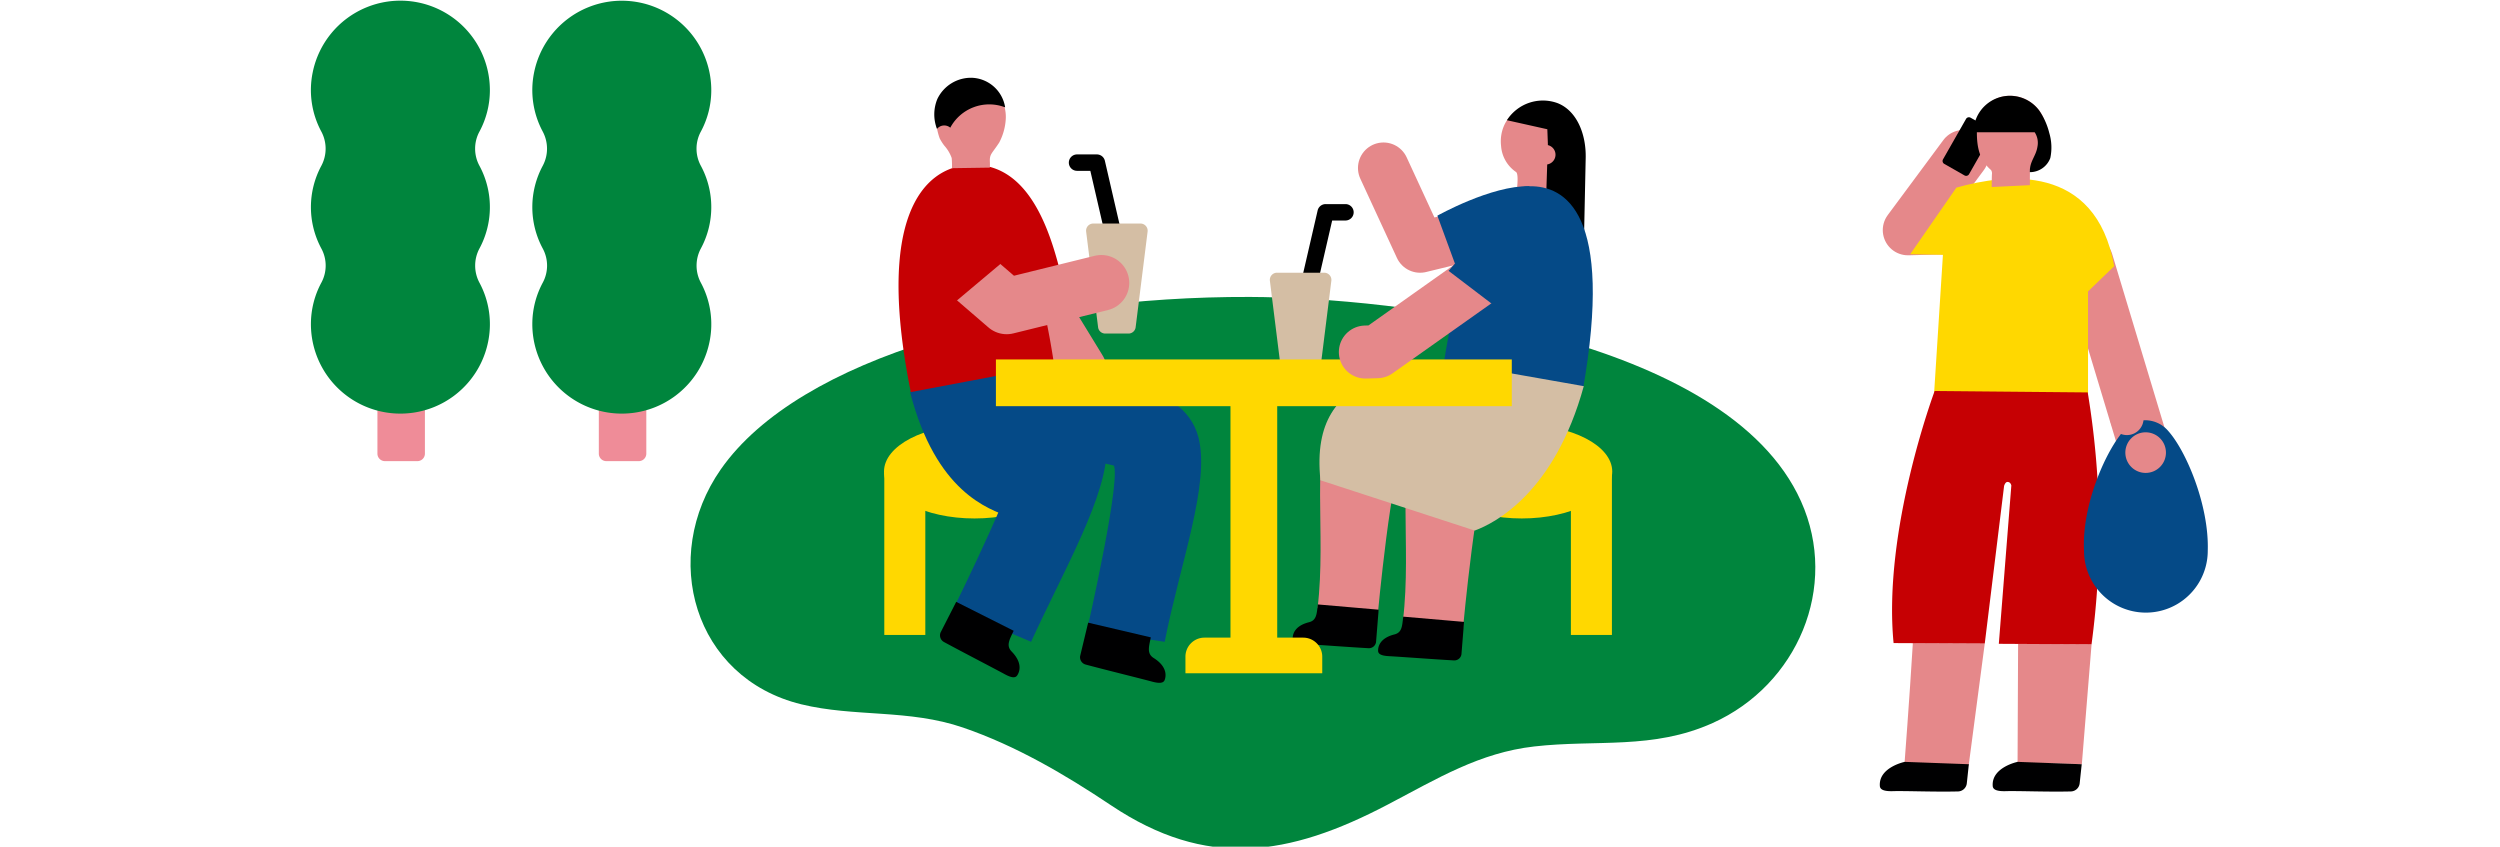
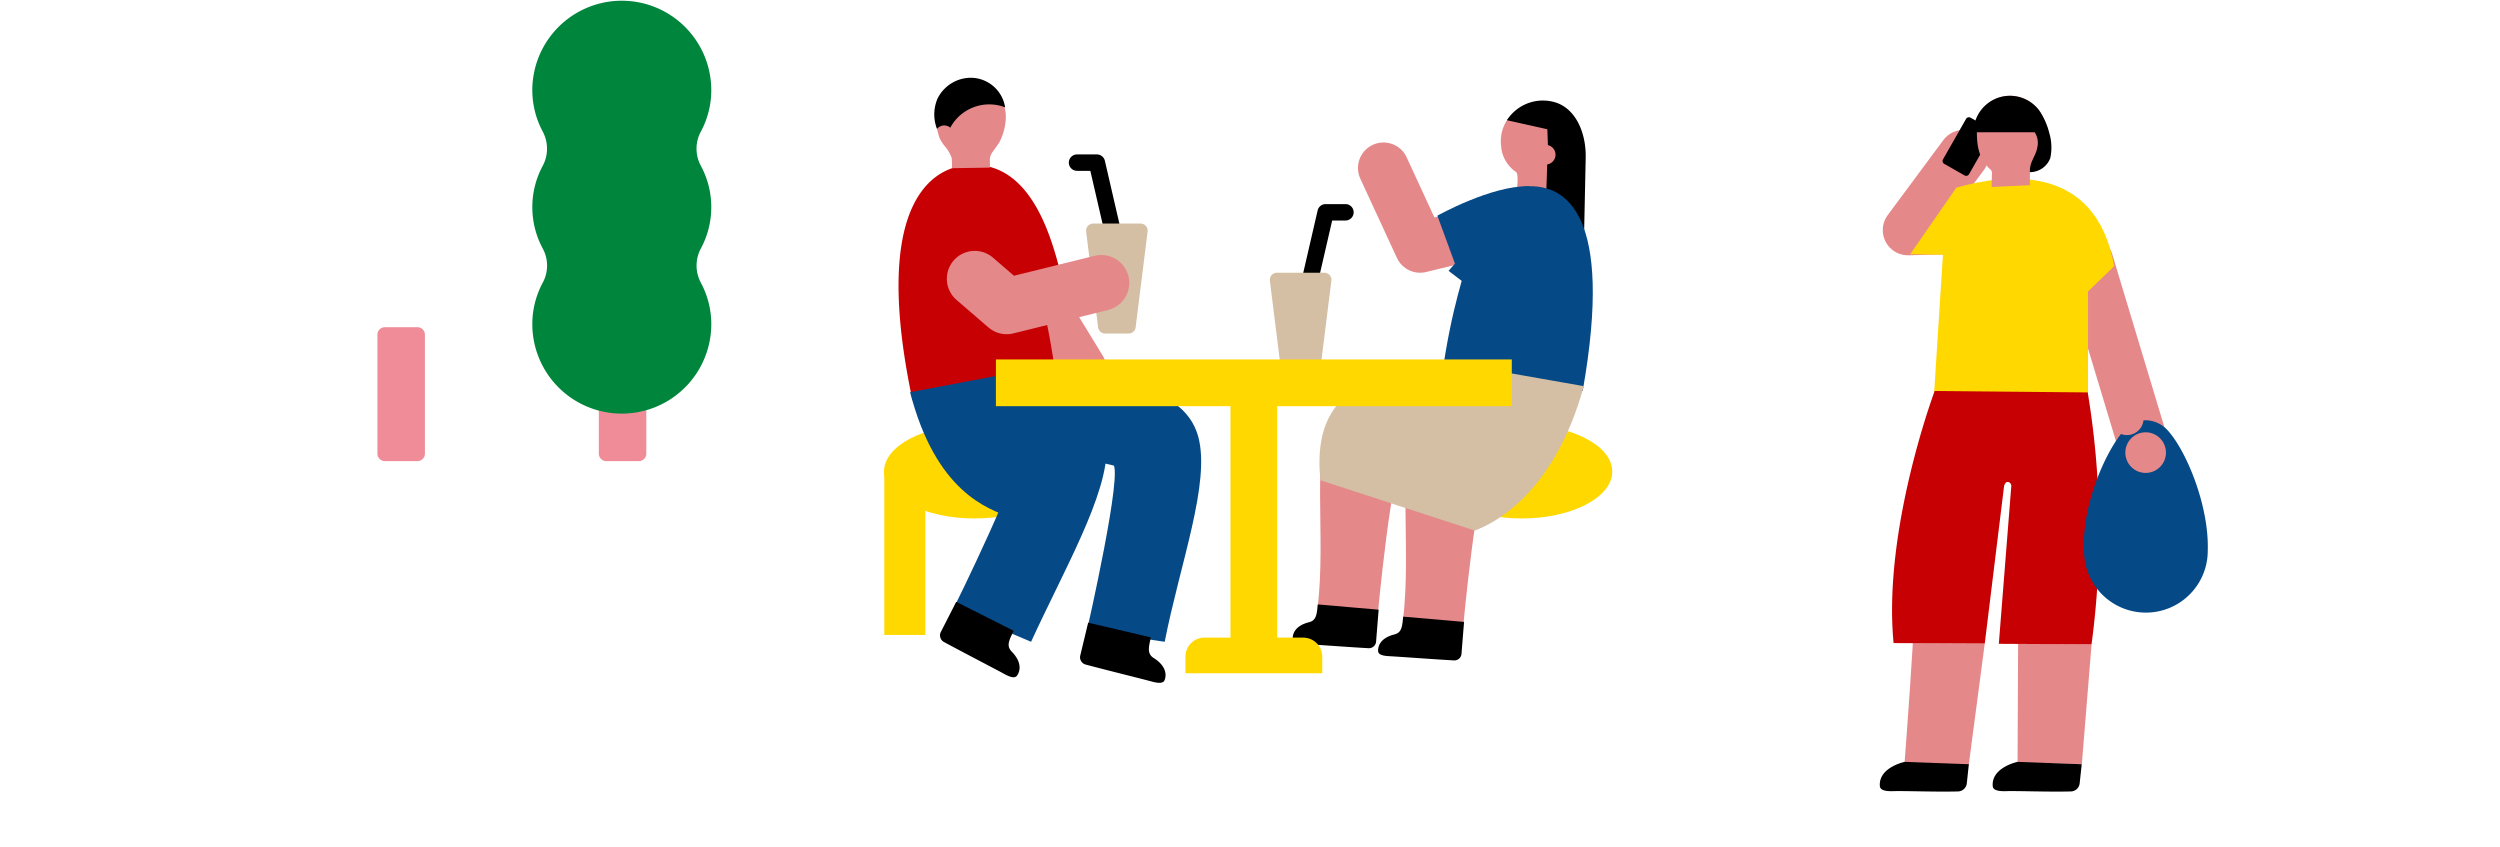
<svg xmlns="http://www.w3.org/2000/svg" width="375" height="127" viewBox="0 0 375 127">
  <defs>
    <clipPath id="clip-path">
      <rect id="長方形_106" data-name="長方形 106" width="375" height="127" transform="translate(0 -221)" fill="#fff" stroke="#707070" stroke-width="1" />
    </clipPath>
  </defs>
  <g id="マスクグループ_4" data-name="マスクグループ 4" transform="translate(0 221)" clip-path="url(#clip-path)">
    <g id="グループ_120" data-name="グループ 120">
-       <path id="パス_405" data-name="パス 405" d="M253.153,438.661c5.768,12.855-.578,27.557-13.244,33.255-8.988,4.044-17.437,2.455-26.763,3.518-8.208.935-14.5,4.792-21.948,8.7-14.958,7.854-27.23,9.7-41.518.145-6.94-4.641-14.272-8.943-22.2-11.669-8.145-2.8-16.32-1.551-24.294-3.5-16.142-3.952-21.245-22.092-12.067-35.241C102.9,417,136.795,407.891,170.491,408.007c21.584.075,71.483,5.744,82.662,30.654" transform="translate(17 -584.466)" fill="#00853d" />
      <path id="パス_409" data-name="パス 409" d="M40.74,432.636h4.871a1.126,1.126,0,0,0,1.126-1.126V413.669a1.126,1.126,0,0,0-1.126-1.126H40.74a1.126,1.126,0,0,0-1.126,1.126V431.51a1.126,1.126,0,0,0,1.126,1.126" transform="translate(17 -584.466)" fill="#ef8c98" />
-       <path id="パス_410" data-name="パス 410" d="M31.188,383.18a13.156,13.156,0,0,1-1.289-8.826A13.422,13.422,0,0,1,56.482,377a13.087,13.087,0,0,1-1.575,6.224,5.386,5.386,0,0,0,0,5.089,13.087,13.087,0,0,1,0,12.449,5.442,5.442,0,0,0,.024,5.134,13.158,13.158,0,0,1,1.289,8.829,13.422,13.422,0,0,1-26.582-2.65,13.1,13.1,0,0,1,1.574-6.224,5.386,5.386,0,0,0,0-5.089,13.095,13.095,0,0,1,0-12.449,5.442,5.442,0,0,0-.024-5.134" transform="translate(17 -584.466)" fill="#00853d" />
      <path id="パス_411" data-name="パス 411" d="M73.95,432.636h4.871a1.126,1.126,0,0,0,1.126-1.126V413.669a1.126,1.126,0,0,0-1.126-1.126H73.95a1.126,1.126,0,0,0-1.126,1.126V431.51a1.126,1.126,0,0,0,1.126,1.126" transform="translate(17 -584.466)" fill="#ef8c98" />
      <path id="パス_412" data-name="パス 412" d="M64.4,383.18a13.156,13.156,0,0,1-1.289-8.826A13.422,13.422,0,0,1,89.692,377a13.087,13.087,0,0,1-1.575,6.224,5.386,5.386,0,0,0,0,5.089,13.087,13.087,0,0,1,0,12.449,5.442,5.442,0,0,0,.024,5.134,13.152,13.152,0,0,1,1.289,8.829,13.422,13.422,0,0,1-26.582-2.65,13.1,13.1,0,0,1,1.574-6.224,5.386,5.386,0,0,0,0-5.089,13.095,13.095,0,0,1,0-12.449,5.442,5.442,0,0,0-.024-5.134" transform="translate(17 -584.466)" fill="#00853d" />
      <line id="線_75" data-name="線 75" x2="8.093" y2="26.843" transform="translate(313.211 -181.799)" fill="none" stroke="#e5888a" stroke-linecap="round" stroke-linejoin="round" stroke-width="7.56" />
      <path id="パス_472" data-name="パス 472" d="M277.352,397.764l-8.156.217,8.337-11.246" transform="translate(17 -584.466)" fill="none" stroke="#e5888a" stroke-linecap="round" stroke-linejoin="round" stroke-width="7.56" />
      <path id="パス_473" data-name="パス 473" d="M277.678,389.78l-3.041-1.732a.5.5,0,0,1-.186-.679l3.455-6.065a.5.5,0,0,1,.678-.186l3.041,1.733a.5.5,0,0,1,.186.678l-3.454,6.065a.5.5,0,0,1-.679.186" transform="translate(17 -584.466)" />
      <path id="パス_474" data-name="パス 474" d="M273.036,423.7l23.168-.681V402.194c0-6.609-10.624-10.783-10.624-10.783-6.608,0-9.569-.055-11.019,8.373Z" transform="translate(17 -584.466)" fill="#ffd800" />
      <path id="パス_475" data-name="パス 475" d="M268.652,478.319l9.651-.054,2.411-18.27-10.786-.067c-.5,8.31-1.276,18.391-1.276,18.391" transform="translate(17 -584.466)" fill="#e5888a" />
      <path id="パス_476" data-name="パス 476" d="M296.735,460.114l-11.02-.077-.08,17.865,9.642.181Z" transform="translate(17 -584.466)" fill="#e5888a" />
      <path id="パス_477" data-name="パス 477" d="M296.162,422.33l-22.961-.216s-7.81,20.844-6.162,37.814l13.675.067,2.9-23.641s.164-.58.486-.593c.514-.022.6.536.6.536l-1.877,23.741,13.908.076a127.49,127.49,0,0,0-.573-37.784" transform="translate(17 -584.466)" fill="#c60003" />
      <path id="パス_478" data-name="パス 478" d="M278.327,478.1l-.306,2.861a1.358,1.358,0,0,1-1.291,1.221c-3.513.091-7.908-.1-9.776-.043-1.3.038-1.933-.2-1.976-.765-.213-2.814,3.729-3.629,3.729-3.629Z" transform="translate(17 -584.466)" fill="#000001" />
      <path id="パス_479" data-name="パス 479" d="M295.257,478.1l-.306,2.861a1.358,1.358,0,0,1-1.291,1.221c-3.513.091-7.908-.1-9.776-.043-1.3.038-1.933-.2-1.976-.765-.213-2.814,3.729-3.629,3.729-3.629Z" transform="translate(17 -584.466)" fill="#000001" />
      <path id="パス_480" data-name="パス 480" d="M295.921,407.452l-10.459,4.641-.353-10.216-15.578-.279,6.924-9.987c7.418-2.113,20.916-3.734,23.671,11.781Z" transform="translate(17 -584.466)" fill="#ffd800" />
      <path id="パス_481" data-name="パス 481" d="M281.756,391.52l5.724-.279.008-2.1c-.1-1.583,2.474-1.179,2.474-5.843a5.467,5.467,0,0,0-5.467-5.467c-3.02,0-4.964,2.448-4.964,5.467,0,2.214.364,4.165,2.121,5.67a.88.88,0,0,1,.145.571c-.036.327-.041,1.976-.041,1.976" transform="translate(17 -584.466)" fill="#e5888a" />
      <path id="パス_482" data-name="パス 482" d="M290.375,383.346a10.32,10.32,0,0,0-1.474-3.274,5.464,5.464,0,0,0-9.873,3.231H288.2a2.884,2.884,0,0,1,.417,2.164c-.2,1.413-1.2,2.211-1.141,3.824h0a3.265,3.265,0,0,0,3.069-2.118,7.61,7.61,0,0,0-.174-3.828" transform="translate(17 -584.466)" />
      <path id="パス_483" data-name="パス 483" d="M308.174,428.04a4.571,4.571,0,0,0-3.363-1.539,4.105,4.105,0,0,0-3.017,1.3c-2.838,3.007-6.553,11.39-6.191,18.278a9.28,9.28,0,0,0,18.56,0c.219-6.765-3.233-15.013-5.989-18.036" transform="translate(17 -584.466)" fill="#054a87" />
      <path id="パス_484" data-name="パス 484" d="M307.892,431.358a3.045,3.045,0,1,1-3.045-3.045,3.045,3.045,0,0,1,3.045,3.045" transform="translate(17 -584.466)" fill="#e5888a" />
      <path id="パス_485" data-name="パス 485" d="M304.539,426.229a2.5,2.5,0,1,1-2.5-2.5,2.5,2.5,0,0,1,2.5,2.5" transform="translate(17 -584.466)" fill="#e5888a" />
      <path id="パス_651" data-name="パス 651" d="M150.277,400.987a1.229,1.229,0,0,1-1.2-.954l-2.526-10.942h-1.994a1.231,1.231,0,1,1,0-2.462h2.974a1.232,1.232,0,0,1,1.2.954l2.746,11.9a1.232,1.232,0,0,1-.923,1.476,1.211,1.211,0,0,1-.278.032" transform="translate(17 -584.466)" />
      <path id="パス_652" data-name="パス 652" d="M152.277,413.5h-3.494a1.078,1.078,0,0,1-1.069-.944l-1.793-14.35a1.076,1.076,0,0,1,1.069-1.21h7.081a1.077,1.077,0,0,1,1.069,1.21l-1.794,14.35a1.078,1.078,0,0,1-1.069.944" transform="translate(17 -584.466)" fill="#d4bea4" />
      <path id="パス_653" data-name="パス 653" d="M224.837,434.2c0,3.885-6.077,7.035-13.573,7.035s-13.574-3.15-13.574-7.035,6.077-7.035,13.574-7.035,13.573,3.15,13.573,7.035" transform="translate(17 -584.466)" fill="#ffd800" />
      <path id="パス_654" data-name="パス 654" d="M208.518,397.5l-12.506,3.05-5.49-11.886" transform="translate(17 -584.466)" fill="none" stroke="#e5888a" stroke-linecap="round" stroke-linejoin="round" stroke-width="7.652" />
      <path id="パス_655" data-name="パス 655" d="M193.531,432.352c3.783-.173,14.827,7.556,20.179-2.555l-8.664-8.16c-5,.493-17.207-3.986-21.917,3.272-3.7,5.7-1.111,18.541-2.5,29.8l9,1.281s2.181-23.558,3.907-23.637" transform="translate(17 -584.466)" fill="#e5888a" />
      <path id="パス_656" data-name="パス 656" d="M189.406,459.781a1.078,1.078,0,0,1-1.125.916c-2.955-.163-8.168-.556-9.739-.637-1.1-.057-1.606-.294-1.635-.762s.093-1.911,2.451-2.5c1.124-.282,1.155-1.225,1.311-2.667l9.128.788Z" transform="translate(17 -584.466)" fill="#000001" />
      <path id="パス_657" data-name="パス 657" d="M206.342,434.182c3.783-.173,3,2.783,8.353-7.327l3.162-3.388c-5,.493-17.207-3.986-21.917,3.272-3.7,5.7-1.111,18.541-2.5,29.8l9,1.281s2.181-23.558,3.907-23.637" transform="translate(17 -584.466)" fill="#e5888a" />
      <path id="パス_658" data-name="パス 658" d="M202.217,461.612a1.078,1.078,0,0,1-1.125.916c-2.955-.163-8.168-.556-9.739-.637-1.1-.057-1.606-.294-1.635-.762s.093-1.911,2.451-2.5c1.124-.282,1.155-1.225,1.311-2.667l9.128.788Z" transform="translate(17 -584.466)" fill="#000001" />
      <path id="パス_659" data-name="パス 659" d="M217.382,385.739c.626-3.191-2.2-6.269-4.787-6.276s-4.8,2.668-4.434,5.9a5.164,5.164,0,0,0,2.238,3.9c.508.326.05,3.271.05,3.271l4.972-.135a14.12,14.12,0,0,1,.145-3.5c.314-.665,1.41-1.085,1.816-3.157" transform="translate(17 -584.466)" fill="#e5888a" />
      <path id="パス_660" data-name="パス 660" d="M215.181,385.069l-.434,13.3.489,4.963,5.285-.452.331-15.645c.1-3.663-1.345-7.174-4.221-8.3a6.405,6.405,0,0,0-7.592,2.563l6.061,1.355Z" transform="translate(17 -584.466)" />
      <path id="パス_661" data-name="パス 661" d="M198.681,424.8l21.729-2.723c4.732-26.778-2.7-30.758-8-30.677-3.539.054-7.778,3.961-9.379,11.21-.8,3.641-2.922,8.848-4.347,22.19" transform="translate(17 -584.466)" fill="#054a87" />
      <path id="パス_662" data-name="パス 662" d="M216.325,386.733a1.477,1.477,0,1,1-1.416-1.536,1.477,1.477,0,0,1,1.416,1.536" transform="translate(17 -584.466)" fill="#e5888a" />
      <path id="パス_663" data-name="パス 663" d="M204.21,443.05c3.088-1.134,11.972-5.719,16.357-21.661l-21.414-3.769c-2.972,2.89-20-.141-18.083,17.89Z" transform="translate(17 -584.466)" fill="#d4bea4" />
      <path id="パス_664" data-name="パス 664" d="M209.586,406.037l-7.626-1.068-3.355-9.15s8.083-4.547,13.8-4.423" transform="translate(17 -584.466)" fill="#054a87" />
-       <rect id="長方形_43" data-name="長方形 43" width="6.153" height="24.311" transform="translate(235.634 -150.069)" fill="#ffd800" />
      <path id="パス_665" data-name="パス 665" d="M115.6,434.2c0,3.885,6.077,7.035,13.573,7.035s13.574-3.15,13.574-7.035-6.077-7.035-13.574-7.035S115.6,430.319,115.6,434.2" transform="translate(17 -584.466)" fill="#ffd800" />
      <line id="線_77" data-name="線 77" x2="14.457" y2="23.614" transform="translate(147.363 -189.112)" fill="none" stroke="#e5888a" stroke-linecap="round" stroke-linejoin="round" stroke-width="8.375" />
      <path id="パス_666" data-name="パス 666" d="M135.56,431.451c-3.3-2.247-4.229.836-3.438-11.186l-.962-4.786c4.211,3.207,17.63,5.938,17.841,15.049.165,7.155-6.363,18.345-11.339,29.207L126,454.8s11.068-22.326,9.564-23.351" transform="translate(17 -584.466)" fill="#054a87" />
      <path id="パス_667" data-name="パス 667" d="M124.094,458.323a1.136,1.136,0,0,0,.5,1.444c2.74,1.487,7.631,4.016,9.084,4.812,1.014.555,1.6.624,1.887.22s.973-1.764-.814-3.6c-.852-.874-.359-1.735.3-3.115l-8.62-4.34Z" transform="translate(17 -584.466)" fill="#000001" />
      <path id="パス_668" data-name="パス 668" d="M149.9,433.057c-3.729-1.415-17.319,2.7-19.358-9.178l11.349-5.325c4.843,2.135,18.53,1.657,20.862,10.467,1.832,6.918-2.747,18.99-5.049,30.714L146.049,458S151.6,433.7,149.9,433.057" transform="translate(17 -584.466)" fill="#054a87" />
      <path id="パス_669" data-name="パス 669" d="M145.023,461.864a1.135,1.135,0,0,0,.826,1.286c3.01.807,8.357,2.123,9.956,2.558,1.116.3,1.7.233,1.886-.226s.534-1.943-1.632-3.309c-1.032-.651-.754-1.6-.436-3.1l-9.4-2.207Z" transform="translate(17 -584.466)" fill="#000001" />
      <path id="パス_670" data-name="パス 670" d="M138.293,404.681l3.736-.471c-1.646-6.466-5.02-17.148-14.457-15.923-5.536.718-13.654,7.048-7.711,35.159l21.961.632a114.13,114.13,0,0,0-3.529-19.4" transform="translate(17 -584.466)" fill="#c60003" />
      <path id="パス_671" data-name="パス 671" d="M134.479,441.015c-3.253-1.2-11.091-3.735-14.965-18.718l22.054-4.171c2.386,1.235,15.1,12.52,17.281,17.2l-16.017-3.7-2.4,7.733Z" transform="translate(17 -584.466)" fill="#054a87" />
      <path id="パス_672" data-name="パス 672" d="M129.212,405.284,134,409.41l14.2-3.506" transform="translate(17 -584.466)" fill="none" stroke="#e5888a" stroke-linecap="round" stroke-linejoin="round" stroke-width="8.375" />
-       <path id="パス_673" data-name="パス 673" d="M122.384,402.633l3.177,6.727,9.27-7.788s1.636-11.92-9.448-9.752c-6.253,1.224-3,10.813-3,10.813" transform="translate(17 -584.466)" fill="#c60003" />
      <path id="パス_674" data-name="パス 674" d="M125.794,388.694a12.622,12.622,0,0,0-.04-1.524,5.566,5.566,0,0,0-1.1-1.848,6.978,6.978,0,0,1-.7-1.1,9.354,9.354,0,0,1-.551-3.492,5.335,5.335,0,0,1,5.233-5.412,5.7,5.7,0,0,1,5.237,5.824,8.57,8.57,0,0,1-.988,3.7c-1.075,1.652-1.425,1.7-1.41,2.751a8.392,8.392,0,0,1,0,1.016Z" transform="translate(17 -584.466)" fill="#e5888a" />
      <path id="パス_675" data-name="パス 675" d="M123.547,382.8a6.045,6.045,0,0,1,.053-4.478,5.584,5.584,0,0,1,5.2-3.188,5.249,5.249,0,0,1,4.971,4.434,6.633,6.633,0,0,0-8.229,3.05,1.4,1.4,0,0,0-1.992.182" transform="translate(17 -584.466)" />
      <rect id="長方形_44" data-name="長方形 44" width="6.153" height="24.311" transform="translate(132.645 -150.069)" fill="#ffd800" />
      <path id="パス_676" data-name="パス 676" d="M179.1,408.443a1.2,1.2,0,0,1-.278-.032,1.232,1.232,0,0,1-.923-1.476l2.746-11.9a1.231,1.231,0,0,1,1.2-.954h2.974a1.231,1.231,0,1,1,0,2.462h-1.994L180.3,407.489a1.231,1.231,0,0,1-1.2.954" transform="translate(17 -584.466)" />
      <path id="パス_677" data-name="パス 677" d="M179.839,420.876h-3.494a1.078,1.078,0,0,1-1.069-.944l-1.793-14.35a1.076,1.076,0,0,1,1.069-1.21h7.081a1.077,1.077,0,0,1,1.069,1.21l-1.794,14.35a1.078,1.078,0,0,1-1.069.944" transform="translate(17 -584.466)" fill="#d4bea4" />
      <path id="パス_678" data-name="パス 678" d="M181.338,461.959a2.856,2.856,0,0,0-2.848-2.848H163.664a2.856,2.856,0,0,0-2.848,2.848v2.5h20.522Z" transform="translate(17 -584.466)" fill="#ffd800" />
      <rect id="長方形_45" data-name="長方形 45" width="77.381" height="7.01" transform="translate(149.387 -167.084)" fill="#ffd800" />
      <rect id="長方形_46" data-name="長方形 46" width="7.01" height="38.984" transform="translate(184.572 -160.953)" fill="#ffd800" />
-       <path id="パス_679" data-name="パス 679" d="M206.383,404.323l-16.8,11.9-1.78.05" transform="translate(17 -584.466)" fill="none" stroke="#e5888a" stroke-linecap="round" stroke-linejoin="round" stroke-width="7.952" />
      <path id="パス_680" data-name="パス 680" d="M200.283,404.094l8.312,6.329,6.558-10.447-6.327-5.62Z" transform="translate(17 -584.466)" fill="#054a87" />
    </g>
  </g>
</svg>